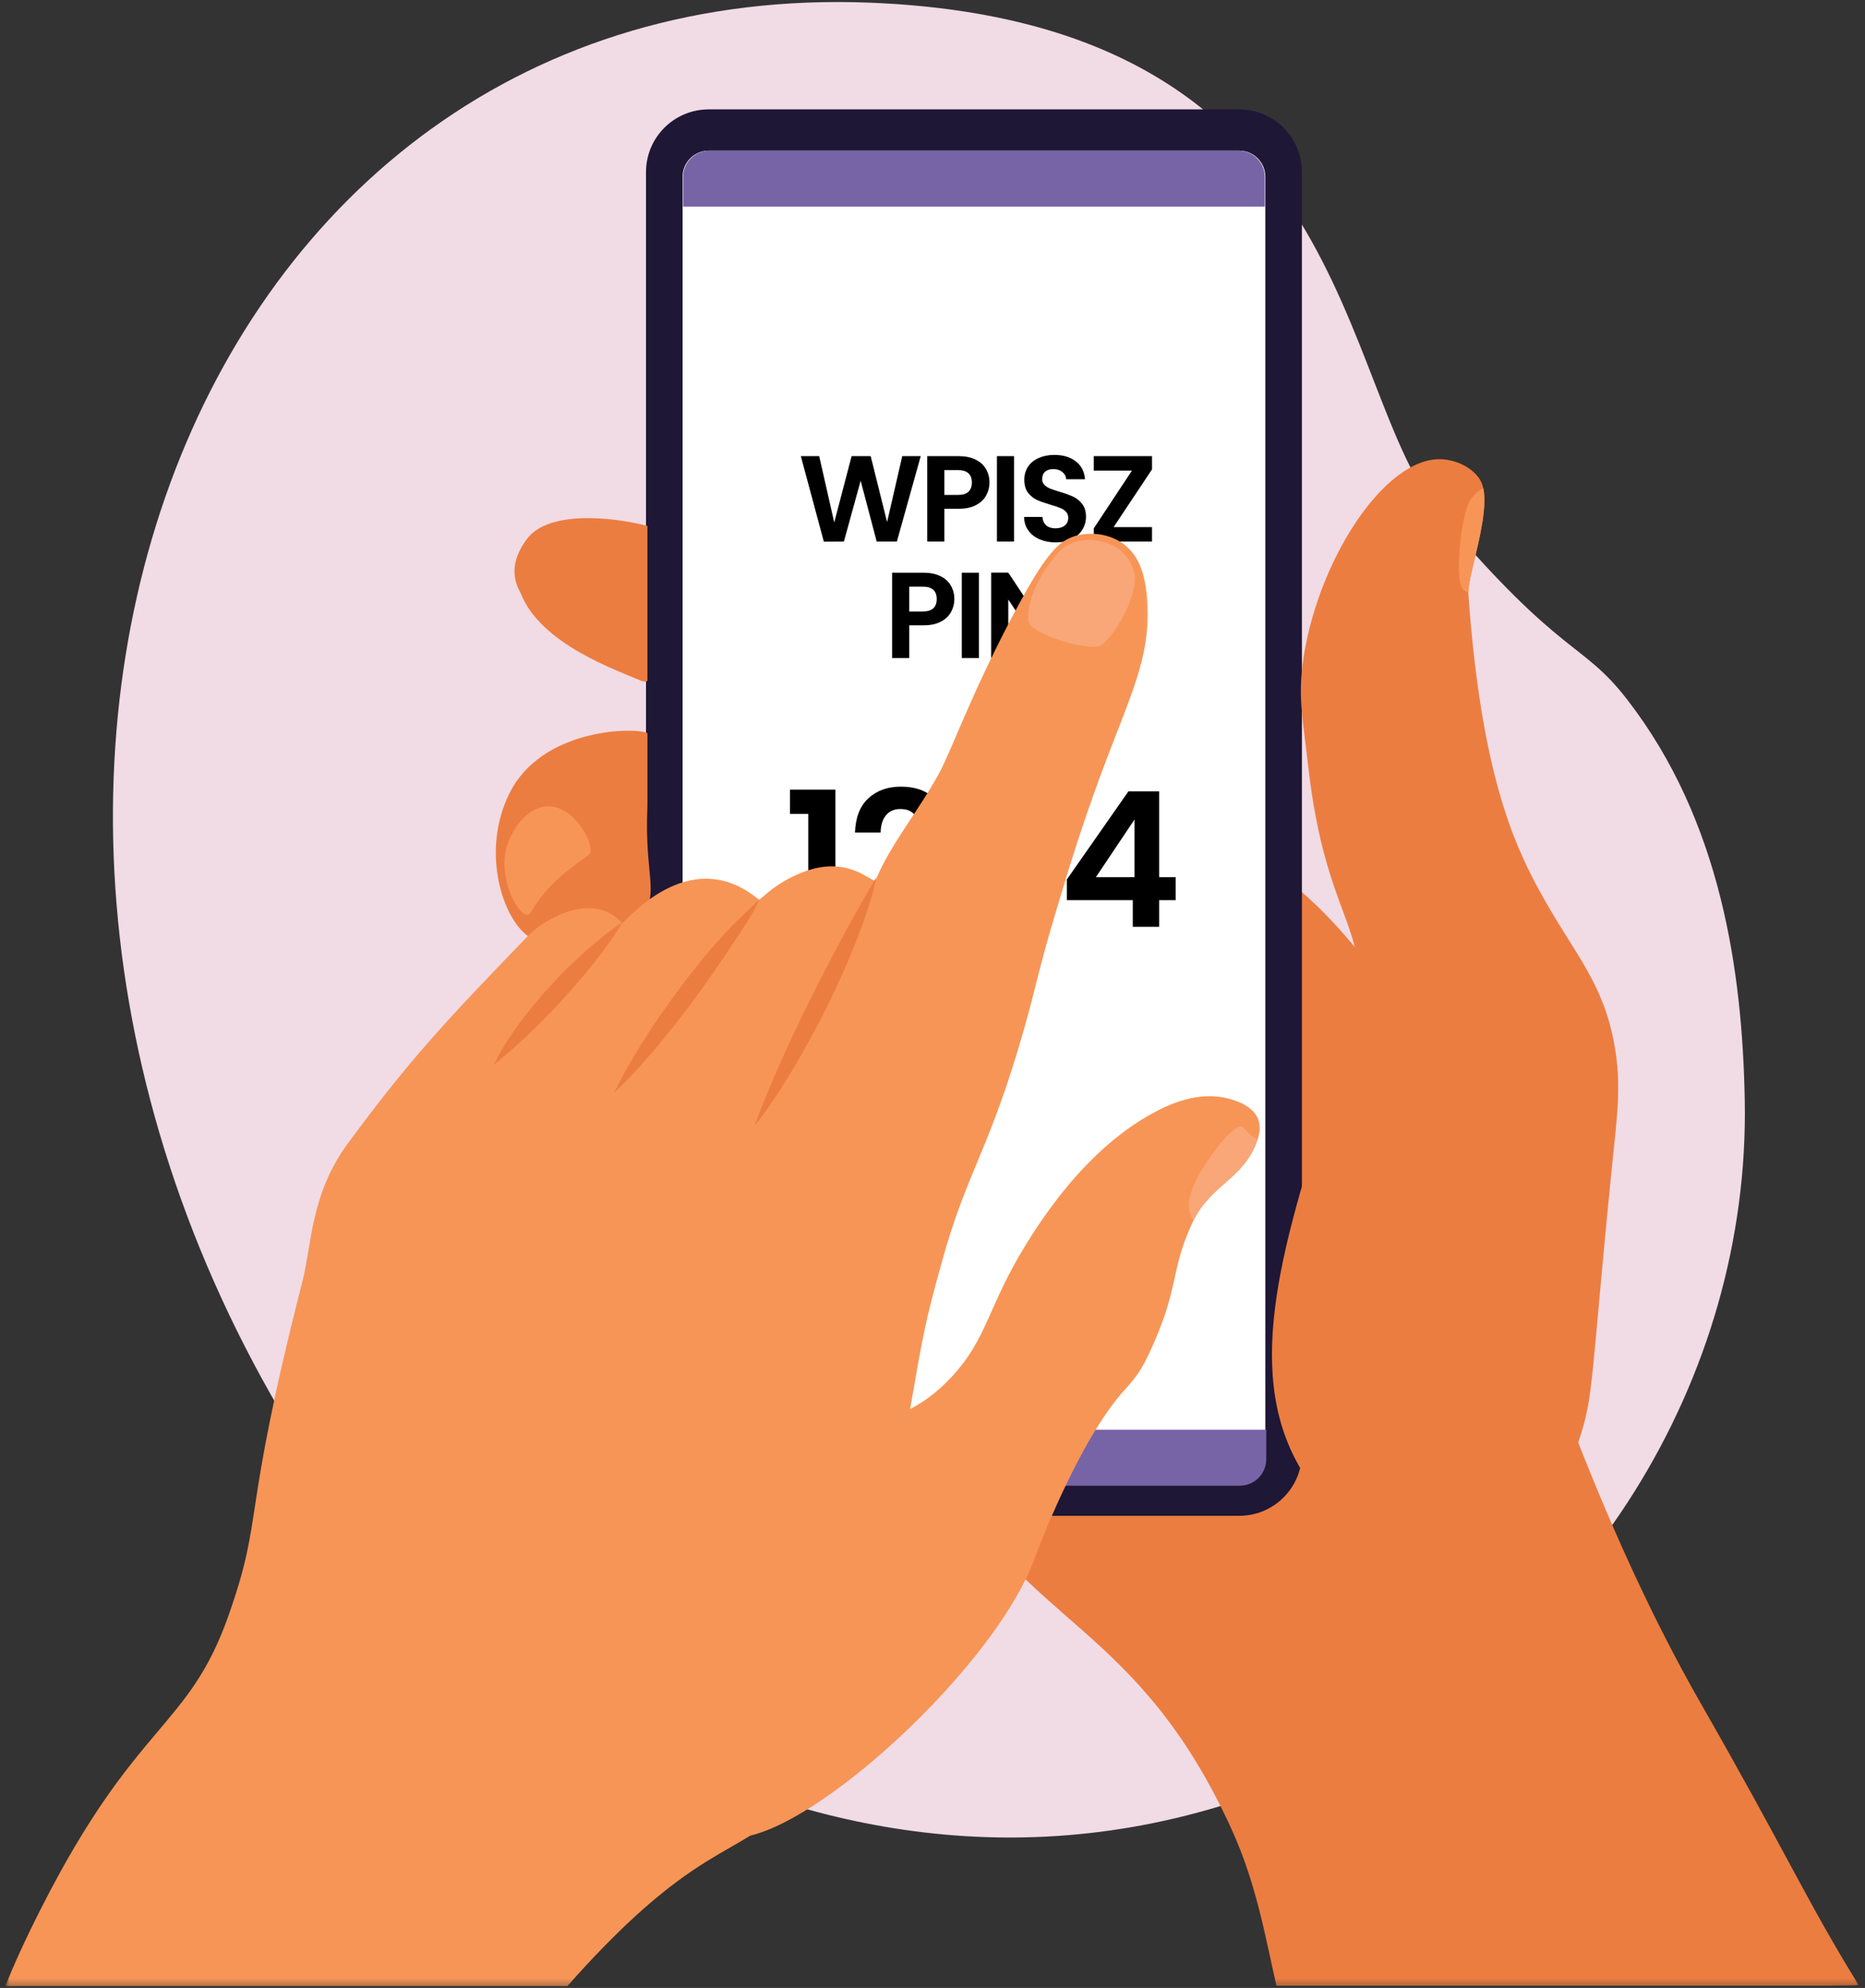
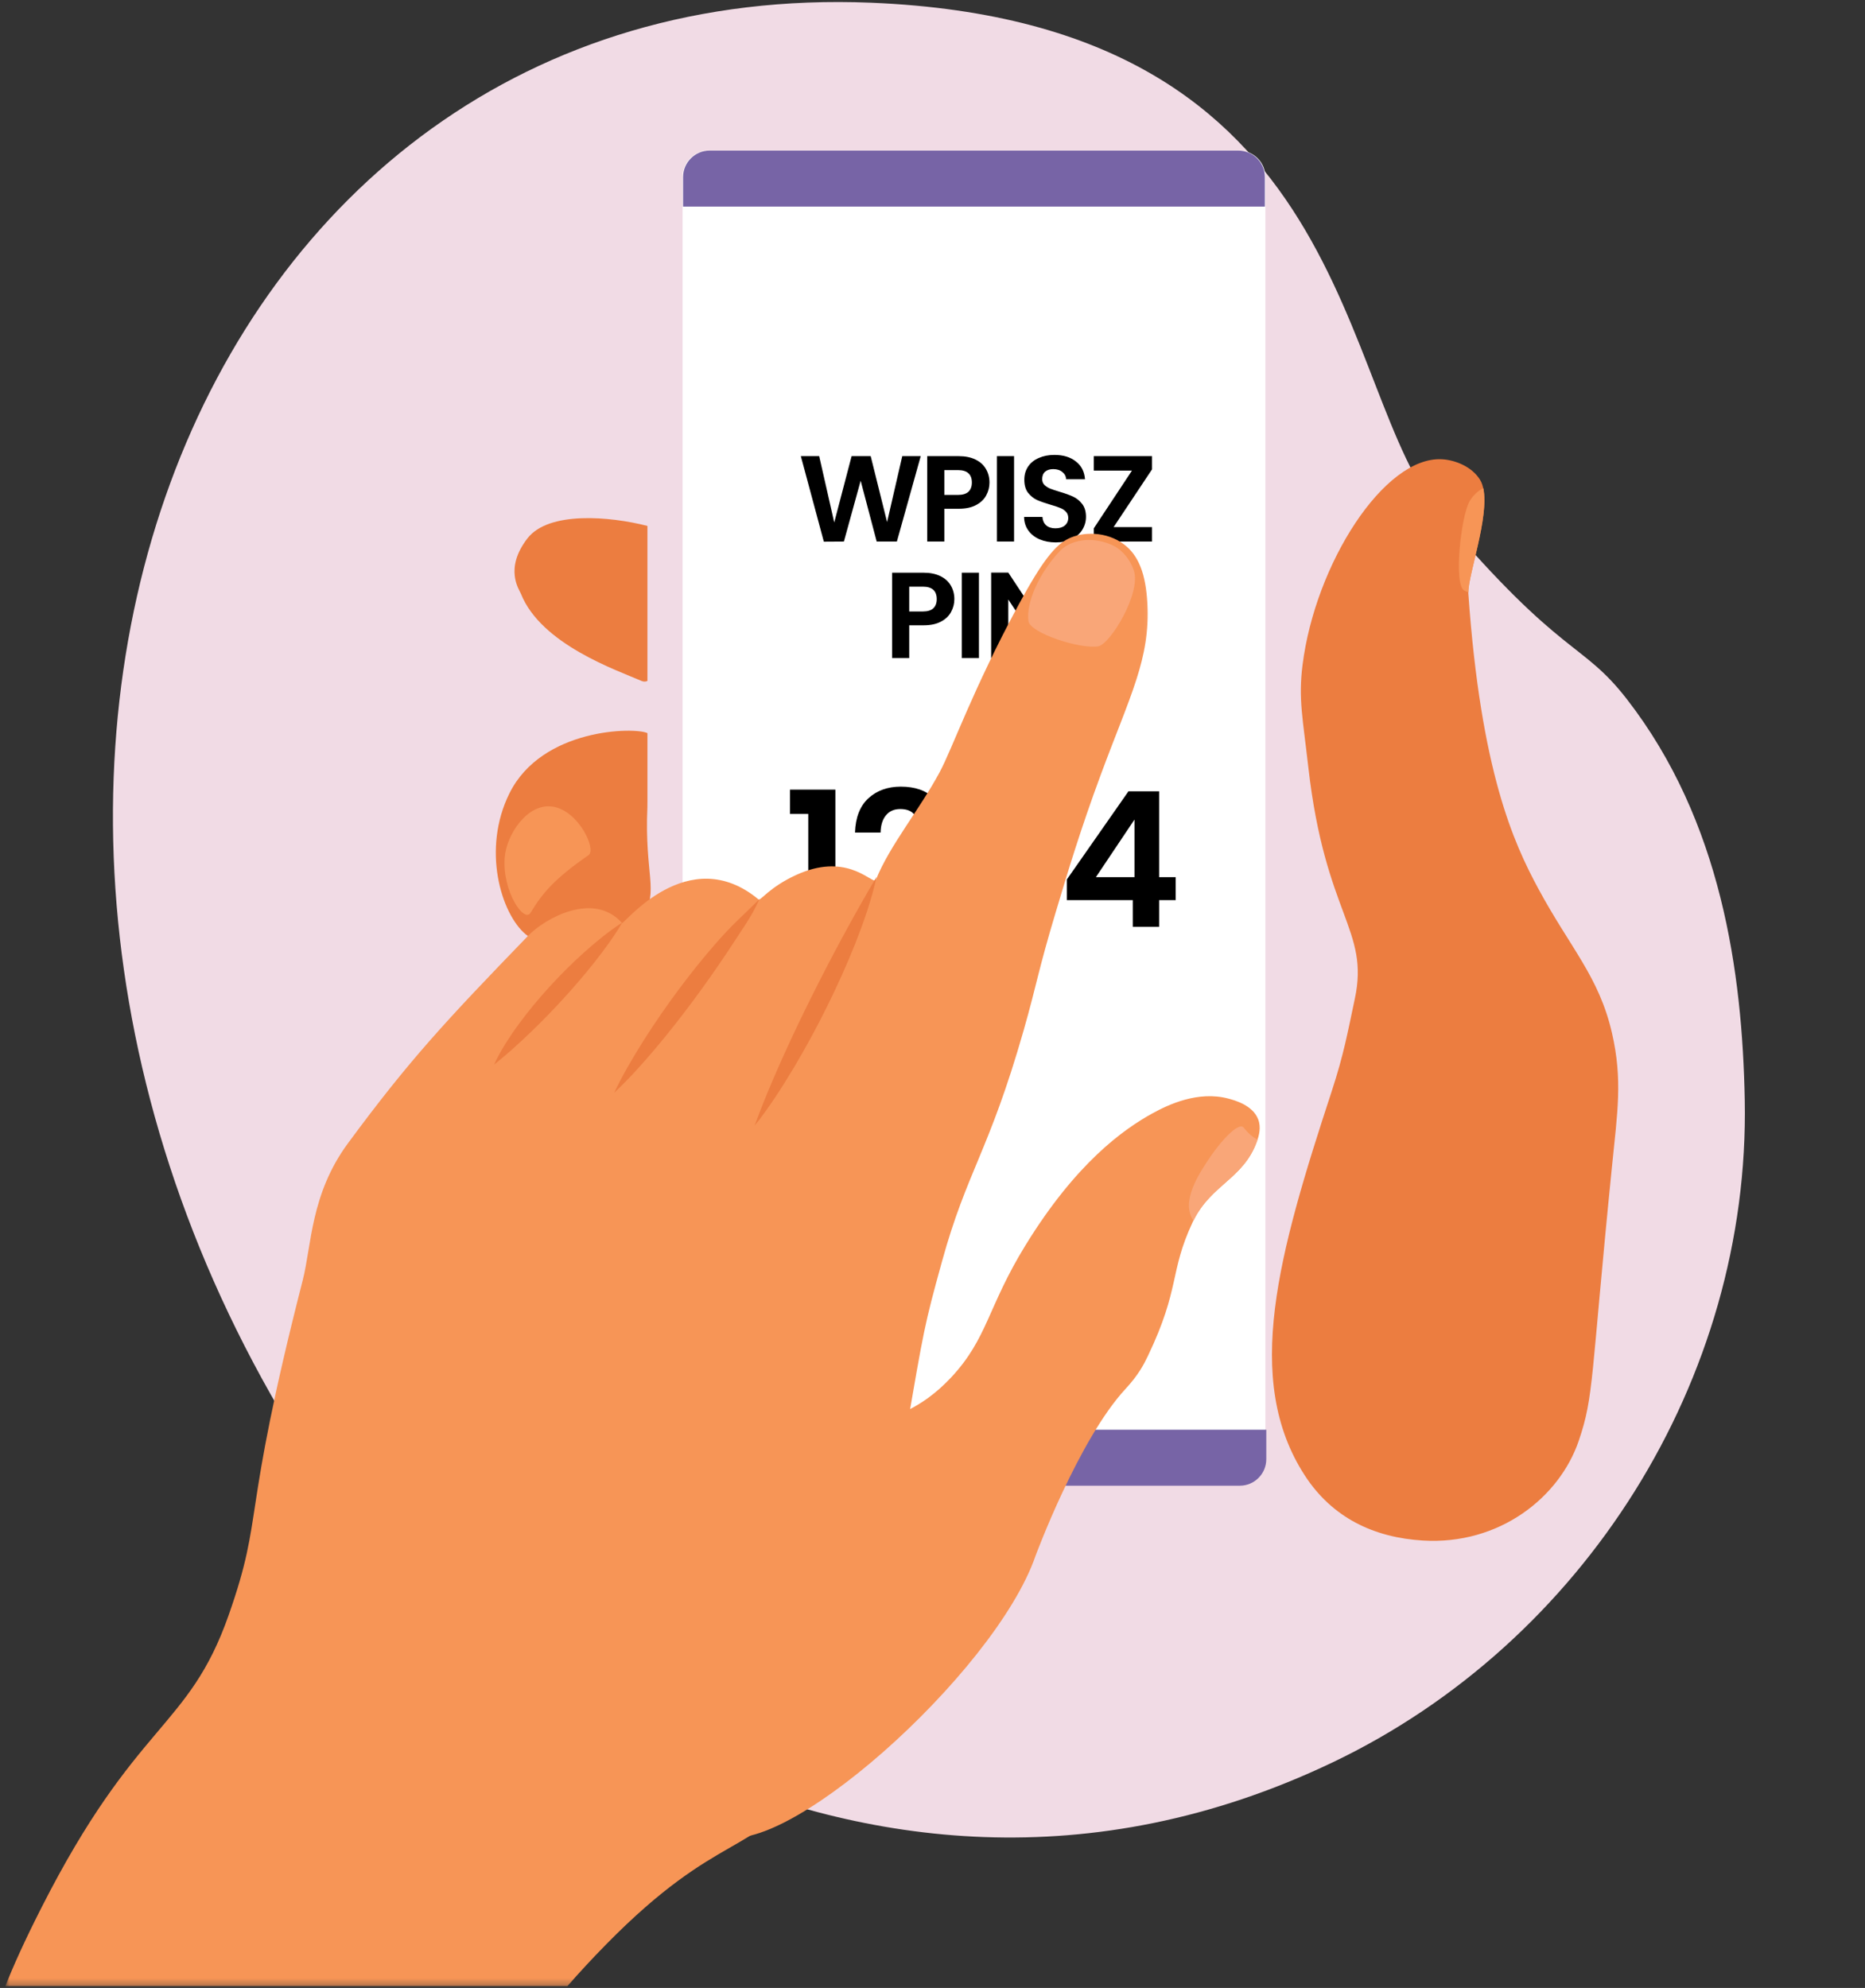
<svg xmlns="http://www.w3.org/2000/svg" width="288" height="307" viewBox="0 0 288 307" fill="none">
  <rect x="0" y="0" width="288" height="307" fill="#333333" stroke="none" />
  <path d="M251.23 107.975C244.254 98.981 241.28 101.672 222.596 79.701C206.01 60.191 209.814 3.512 134.52 0.419C28.366 -3.944 -20.125 126.098 51.035 230.148C65.564 251.385 130.75 307.983 205.778 272.17C244.529 253.676 270.253 213.053 269.431 169.864C269.055 150.235 265.859 126.83 251.23 107.975Z" fill="#F1DBE5" />
  <mask id="mask0_325_383" style="mask-type:luminance" maskUnits="userSpaceOnUse" x="136" y="129" width="152" height="178">
-     <path d="M136.275 129.033H287.087V306.719H136.275V129.033Z" fill="white" />
-   </mask>
+     </mask>
  <g mask="url(#mask0_325_383)">
    <path d="M190.188 282.498C194.139 291.165 195.483 299.665 197.118 306.662H282.318C282.318 306.636 287.056 306.609 287.045 306.59C279.185 293.912 275.801 286.048 262.862 263.447C237.862 219.793 230.883 176.135 214.016 152.52C200.414 133.476 190.574 130.623 185.424 129.896C172.598 128.087 161.771 135.629 158.418 138.229C135.635 155.926 129.307 196.409 145.709 227.332C158.228 250.928 175.656 250.621 190.188 282.498Z" fill="#EC7D40" />
  </g>
-   <path d="M109.451 16.891H191.355C196.71 16.891 201.047 21.224 201.047 26.575V224.406C201.047 229.758 196.71 234.091 191.355 234.091H109.451C104.1 234.091 99.759 229.758 99.759 224.406V26.575C99.759 21.224 104.1 16.891 109.451 16.891Z" fill="#1E1735" />
  <path d="M109.451 229.174C107.218 229.174 105.405 227.362 105.405 225.133V27.302C105.405 25.073 107.218 23.256 109.451 23.256H191.355C193.584 23.256 195.401 25.073 195.401 27.302V225.133C195.401 227.362 193.584 229.174 191.355 229.174H109.451Z" fill="white" />
  <path d="M109.58 23.256H191.223C193.49 23.256 195.322 25.092 195.322 27.351V31.9H105.482V27.351C105.482 25.092 107.317 23.256 109.58 23.256Z" fill="#7764A6" />
  <path d="M109.803 229.439H191.446C193.709 229.439 195.544 227.603 195.544 225.34V220.795H105.704V225.34C105.704 227.603 107.54 229.439 109.803 229.439Z" fill="#7764A6" />
-   <path d="M137.782 226.668H135.155V224.042H137.782V226.668Z" fill="#7764A6" />
  <path d="M166.093 226.93H162.941L164.587 223.781L166.093 226.93Z" fill="#7764A6" />
  <path d="M152.015 225.356C152.015 226.215 151.318 226.912 150.459 226.912C149.6 226.912 148.907 226.215 148.907 225.356C148.907 224.501 149.6 223.805 150.459 223.805C151.318 223.805 152.015 224.501 152.015 225.356Z" fill="#7764A6" />
  <path d="M150.459 223.555C149.464 223.555 148.654 224.361 148.654 225.357C148.654 226.352 149.464 227.162 150.459 227.162C151.455 227.162 152.268 226.352 152.268 225.357C152.268 224.361 151.455 223.555 150.459 223.555ZM150.459 227.325C149.373 227.325 148.491 226.443 148.491 225.357C148.491 224.27 149.373 223.389 150.459 223.389C151.546 223.389 152.431 224.27 152.431 225.357C152.431 226.443 151.546 227.325 150.459 227.325Z" fill="#7764A6" />
  <path d="M222.702 70.926C224.776 71.051 227.296 72.084 228.541 74.071C230.835 77.735 226.551 88.857 226.744 91.635C228.681 119.171 233.764 130.199 237.522 137.181C242.487 146.404 246.919 150.794 248.925 159.521C250.59 166.769 249.772 171.745 248.925 180.17C245.609 213.148 246.17 215.498 243.812 222.458C240.826 231.272 231.524 238.621 219.727 237.906C212.238 237.452 205.762 234.443 201.486 227.847C191.888 213.038 197.444 193.559 205.63 168.578C207.522 162.799 208.082 159.571 209.221 154.215C211.496 143.536 204.635 141.325 202.039 118.505C201.179 110.913 200.483 107.954 201.142 102.701C203.102 87.075 213.767 70.404 222.702 70.926Z" fill="#EC7D40" />
  <path d="M226.155 91.223C226.303 91.287 226.507 91.382 226.757 91.457C226.726 88.748 230 79.816 229.061 75.4C228.21 75.793 227.408 76.577 226.927 77.432C225.58 79.82 224.429 90.477 226.155 91.223Z" fill="#F79556" />
  <path d="M86.954 176.46C84.203 177.183 82.655 179.022 81.686 181.384C78.174 189.944 80.358 197.68 83.442 200.677C88.196 205.302 103.678 206.767 106.009 206.672C113.726 206.369 116.648 199.595 115.72 195.167C115.543 194.327 116.034 192.325 109.018 187.398C104.348 184.113 103.489 184.219 97.736 180.631C90.777 176.294 89.365 175.825 86.954 176.46Z" fill="#EC7D40" />
  <path d="M97.483 146.052C104.318 152.436 108.095 167.298 107.712 169.856C106.895 175.363 101.275 181.906 94.474 180.059C88.063 178.322 76.638 165.633 78.246 157.008C78.621 154.991 79.158 153.61 80.755 150.994C82.073 148.83 91.136 140.122 97.483 146.052Z" fill="#EC7D40" />
  <path d="M121.996 125.695V121.946H129.001V143.134H124.815V125.695H121.996ZM133.573 138.542C135.433 136.992 136.915 135.703 138.02 134.676C139.124 133.63 140.045 132.545 140.781 131.421C141.517 130.297 141.885 129.193 141.885 128.107C141.885 127.119 141.653 126.344 141.188 125.782C140.723 125.22 140.006 124.939 139.037 124.939C138.068 124.939 137.322 125.269 136.799 125.928C136.276 126.567 136.005 127.449 135.985 128.572H132.032C132.11 126.247 132.798 124.484 134.096 123.283C135.414 122.081 137.08 121.481 139.095 121.481C141.304 121.481 143 122.072 144.182 123.254C145.364 124.416 145.955 125.957 145.955 127.875C145.955 129.386 145.548 130.83 144.734 132.206C143.92 133.581 142.99 134.783 141.944 135.81C140.897 136.817 139.531 138.038 137.845 139.472H146.42V142.843H132.061V139.821L133.573 138.542ZM148.315 127.526C148.412 125.588 149.09 124.096 150.35 123.05C151.629 121.984 153.305 121.452 155.378 121.452C156.792 121.452 158.003 121.703 159.011 122.207C160.019 122.692 160.774 123.36 161.278 124.213C161.801 125.046 162.063 125.995 162.063 127.061C162.063 128.282 161.743 129.318 161.104 130.171C160.484 131.004 159.738 131.566 158.866 131.857V131.973C159.99 132.322 160.862 132.942 161.482 133.833C162.121 134.725 162.441 135.868 162.441 137.263C162.441 138.426 162.169 139.462 161.627 140.373C161.104 141.284 160.319 142.001 159.273 142.524C158.246 143.027 157.006 143.279 155.552 143.279C153.363 143.279 151.58 142.727 150.204 141.623C148.829 140.518 148.102 138.891 148.025 136.74H151.977C152.016 137.689 152.336 138.455 152.936 139.036C153.557 139.598 154.399 139.879 155.465 139.879C156.453 139.879 157.209 139.607 157.732 139.065C158.275 138.503 158.546 137.786 158.546 136.914C158.546 135.752 158.178 134.918 157.442 134.415C156.705 133.911 155.562 133.659 154.012 133.659H153.169V130.316H154.012C156.763 130.316 158.139 129.396 158.139 127.555C158.139 126.722 157.887 126.073 157.383 125.608C156.899 125.143 156.192 124.91 155.262 124.91C154.351 124.91 153.644 125.162 153.14 125.666C152.656 126.15 152.375 126.77 152.297 127.526H148.315ZM164.755 139.007V135.81L174.259 122.207H178.997V135.461H181.555V139.007H178.997V143.134H174.928V139.007H164.755ZM175.19 126.567L169.231 135.461H175.19V126.567Z" fill="black" />
  <path d="M142.183 70.443L138.499 83.63H135.381L132.906 74.241L130.318 83.63L127.22 83.649L123.668 70.443H126.502L128.826 80.683L131.508 70.443H134.456L136.987 80.626L139.33 70.443H142.183ZM152.799 74.524C152.799 75.229 152.629 75.891 152.289 76.508C151.961 77.125 151.439 77.622 150.721 78C150.016 78.378 149.121 78.567 148.038 78.567H145.828V83.63H143.183V70.443H148.038C149.058 70.443 149.927 70.62 150.645 70.972C151.363 71.325 151.899 71.81 152.251 72.427C152.616 73.044 152.799 73.743 152.799 74.524ZM147.925 76.432C148.655 76.432 149.197 76.269 149.55 75.941C149.902 75.601 150.079 75.129 150.079 74.524C150.079 73.239 149.361 72.597 147.925 72.597H145.828V76.432H147.925ZM156.595 70.443V83.63H153.95V70.443H156.595ZM163.035 83.762C162.115 83.762 161.284 83.605 160.541 83.29C159.81 82.975 159.231 82.522 158.803 81.93C158.375 81.338 158.154 80.639 158.142 79.833H160.976C161.013 80.374 161.202 80.803 161.542 81.118C161.895 81.432 162.374 81.59 162.978 81.59C163.595 81.59 164.08 81.445 164.433 81.155C164.785 80.853 164.962 80.463 164.962 79.984C164.962 79.594 164.842 79.272 164.603 79.02C164.364 78.769 164.061 78.573 163.696 78.435C163.343 78.284 162.852 78.12 162.222 77.944C161.366 77.692 160.667 77.446 160.125 77.207C159.596 76.955 159.137 76.583 158.746 76.092C158.368 75.588 158.179 74.921 158.179 74.09C158.179 73.309 158.375 72.629 158.765 72.049C159.156 71.47 159.703 71.029 160.409 70.727C161.114 70.412 161.92 70.254 162.827 70.254C164.187 70.254 165.289 70.588 166.133 71.256C166.99 71.911 167.462 72.83 167.55 74.014H164.641C164.615 73.561 164.42 73.189 164.055 72.899C163.702 72.597 163.23 72.446 162.638 72.446C162.122 72.446 161.706 72.578 161.391 72.843C161.089 73.107 160.938 73.491 160.938 73.995C160.938 74.348 161.051 74.644 161.278 74.883C161.517 75.11 161.807 75.299 162.147 75.45C162.499 75.588 162.991 75.752 163.62 75.941C164.477 76.193 165.176 76.445 165.717 76.697C166.259 76.949 166.725 77.326 167.115 77.83C167.506 78.334 167.701 78.995 167.701 79.814C167.701 80.519 167.519 81.174 167.153 81.779C166.788 82.383 166.253 82.868 165.547 83.233C164.842 83.586 164.005 83.762 163.035 83.762ZM171.969 81.401H177.901V83.63H168.909V81.59L174.803 72.673H168.909V70.443H177.901V72.484L171.969 81.401ZM147.375 92.524C147.375 93.229 147.205 93.891 146.865 94.508C146.537 95.125 146.015 95.622 145.297 96C144.591 96.378 143.697 96.567 142.614 96.567H140.404V101.63H137.759V88.443H142.614C143.634 88.443 144.503 88.62 145.221 88.972C145.939 89.325 146.474 89.81 146.827 90.427C147.192 91.044 147.375 91.743 147.375 92.524ZM142.501 94.432C143.231 94.432 143.773 94.269 144.125 93.941C144.478 93.601 144.654 93.129 144.654 92.524C144.654 91.239 143.937 90.597 142.501 90.597H140.404V94.432H142.501ZM151.171 88.443V101.63H148.526V88.443H151.171ZM164.336 101.63H161.691L155.703 92.581V101.63H153.058V88.424H155.703L161.691 97.493V88.424H164.336V101.63Z" fill="black" />
  <path d="M100.746 190.403C102.971 190.588 107.463 192.087 109.719 193.196C112.118 194.373 108.179 205.302 104.92 204.402C104.027 204.156 99.225 202.366 96.697 201.181C92.768 199.338 95.213 189.945 100.746 190.403Z" fill="#F79556" />
  <path d="M84.951 165.345C85.473 162.37 87.838 159.415 91.218 158.832C95.392 158.109 103.65 165.349 100.244 167.241C92.538 171.517 93.598 175.362 91.717 175.12C89.136 174.783 84.16 169.826 84.951 165.345Z" fill="#F79556" />
  <path d="M99.978 81.22C94.196 79.733 84.708 78.9 81.438 83.157C77.831 87.843 80.185 91.044 80.435 91.676C83.538 99.522 95.297 103.511 99.066 105.157C99.388 105.293 99.691 105.289 99.978 105.161V81.22Z" fill="#EC7D40" />
  <path d="M99.979 123.852V113.218C98.079 112.275 83.698 112.4 78.679 122.497C74.365 131.175 77.393 141.143 81.189 144.296C84.576 147.112 88.724 146.877 89.711 146.805C90.022 146.782 96.145 146.245 99.241 141.541C101.81 137.639 99.517 135.084 99.971 124.696C99.979 124.548 99.979 123.852 99.979 123.852Z" fill="#EC7D40" />
  <path d="M81.923 140.97C83.8 137.874 85.609 135.728 90.896 132.053C92.134 131.194 89.375 125.215 85.378 124.571C81.454 123.939 78.169 128.927 77.927 132.519C77.579 137.704 80.951 142.574 81.923 140.97Z" fill="#F79556" />
  <mask id="mask1_325_383" style="mask-type:luminance" maskUnits="userSpaceOnUse" x="0" y="81" width="178" height="226">
    <path d="M0.798 81.561H177.935V306.719H0.798V81.561Z" fill="white" />
  </mask>
  <g mask="url(#mask1_325_383)">
    <path d="M87.622 306.72C89.404 304.68 91.376 302.538 93.586 300.29C111.086 282.465 116.516 286.775 124.26 275.229C132.786 262.52 135.155 248.798 139.897 221.349C142.705 205.072 142.739 204.701 145.46 194.831C149.313 180.843 152.711 177.903 158.078 159.109C160.159 151.805 160.258 150.106 163.058 140.773C164.86 134.752 166.85 128.106 169.965 119.694C174.556 107.292 177.621 101.774 177.186 93.251C176.955 88.725 175.861 85.8 173.594 84.085C170.82 81.992 167.164 82.11 164.985 83.188C163.043 84.146 161.083 86.367 157.317 93.353C150.104 106.717 147.122 115.489 145.101 119.255C141.975 125.083 137.411 130.513 135.254 135.872C135.231 135.933 135.17 135.959 135.079 135.963C134.13 135.971 130.421 131.698 122.935 135.127C118.814 137.015 117.44 139.146 117.133 138.896C106.268 129.889 96.3 142.817 96.061 142.548C91.645 137.564 84.102 141.871 81.574 144.49C68.703 157.803 63.223 163.688 53.747 176.537C47.949 184.397 48.127 192.318 46.749 197.703C37.11 235.352 40.887 233.539 35.316 249.407C29.095 267.126 21.083 265.646 6.35 294.7C3.818 299.692 2.047 303.609 0.828 306.72H87.622Z" fill="#F79556" />
  </g>
  <path d="M175.07 88.04C176.308 91.533 171.437 99.514 169.579 99.817C166.763 100.275 159.069 97.755 158.816 95.923C158.415 93.035 160.523 88.395 163.705 85.061C164.337 84.399 165.397 83.707 167.126 83.46C169.556 83.109 171.641 84.104 172.084 84.342C172.61 84.622 174.234 85.671 175.07 88.04Z" fill="#F9A678" />
  <path d="M158.403 192.235C166.165 179.636 173.439 174.417 178.029 171.901C180.368 170.622 184.982 168.408 189.678 169.653C190.632 169.91 193.451 170.659 194.291 172.858C194.764 174.099 194.428 175.337 194.121 176.204C192.013 182.16 186.908 182.876 184.141 188.814C180.554 196.496 182.283 198.899 177.265 209.397C176.603 210.786 175.77 212.365 173.798 214.499C166.54 222.348 159.905 240.283 159.905 240.283C153.619 258.501 119.809 288.565 110.722 283.176C101.56 277.742 116.562 231.208 135.829 219.725C137.638 218.651 141.982 217.954 146.879 212.716C152.556 206.635 152.473 201.855 158.403 192.235Z" fill="#F79556" />
  <path d="M194.121 176.202C194.144 176.134 194.167 176.066 194.19 175.994C193.455 175.612 192.801 175.063 192.017 174.113C191.302 173.25 188.331 176.074 185.406 180.978C184.463 182.564 183.604 184.464 183.593 186.182C183.593 186.549 183.691 187.718 184.301 188.487C187.101 182.848 192.051 182.045 194.121 176.202Z" fill="#F9A678" />
  <path d="M135.362 135.417C135.165 136.295 134.961 137.177 134.715 138.043C134.465 138.91 134.204 139.773 133.928 140.628C133.64 141.48 133.349 142.327 133.042 143.171C132.732 144.015 132.41 144.852 132.085 145.688C130.76 149.018 129.28 152.281 127.695 155.486C126.109 158.688 124.402 161.833 122.571 164.91C121.651 166.446 120.705 167.967 119.709 169.462C119.206 170.208 118.703 170.95 118.173 171.68C117.912 172.047 117.643 172.407 117.374 172.77C117.091 173.126 116.822 173.481 116.53 173.83C117.768 170.435 119.153 167.15 120.603 163.892C122.06 160.633 123.585 157.416 125.17 154.234C126.752 151.047 128.391 147.887 130.083 144.757C131.782 141.624 133.508 138.516 135.362 135.417Z" fill="#EC7D40" />
  <path d="M117.276 138.857C116.946 139.58 116.594 140.288 116.208 140.981C115.826 141.673 115.395 142.351 114.967 143.005L112.409 146.899C110.683 149.488 108.897 152.035 107.042 154.533C105.188 157.031 103.269 159.479 101.26 161.867C99.243 164.248 97.165 166.59 94.845 168.751C96.211 165.89 97.804 163.199 99.47 160.558C101.146 157.924 102.917 155.354 104.779 152.852C106.641 150.347 108.59 147.906 110.657 145.556C111.69 144.383 112.772 143.217 113.907 142.127C114.475 141.586 115.028 141.056 115.584 140.507C116.14 139.959 116.7 139.406 117.276 138.857Z" fill="#EC7D40" />
  <path d="M96.091 142.476C94.812 144.659 93.332 146.646 91.811 148.588C90.278 150.525 88.677 152.387 87.019 154.2C85.366 156.013 83.651 157.773 81.876 159.476C80.094 161.179 78.281 162.84 76.298 164.411C76.563 163.835 76.843 163.271 77.15 162.719C77.456 162.17 77.774 161.633 78.103 161.099C78.436 160.573 78.777 160.051 79.129 159.536C79.481 159.021 79.844 158.518 80.211 158.019C81.687 156.02 83.269 154.12 84.938 152.3C86.607 150.476 88.359 148.735 90.198 147.078C92.049 145.431 93.96 143.846 96.091 142.476Z" fill="#EC7D40" />
</svg>